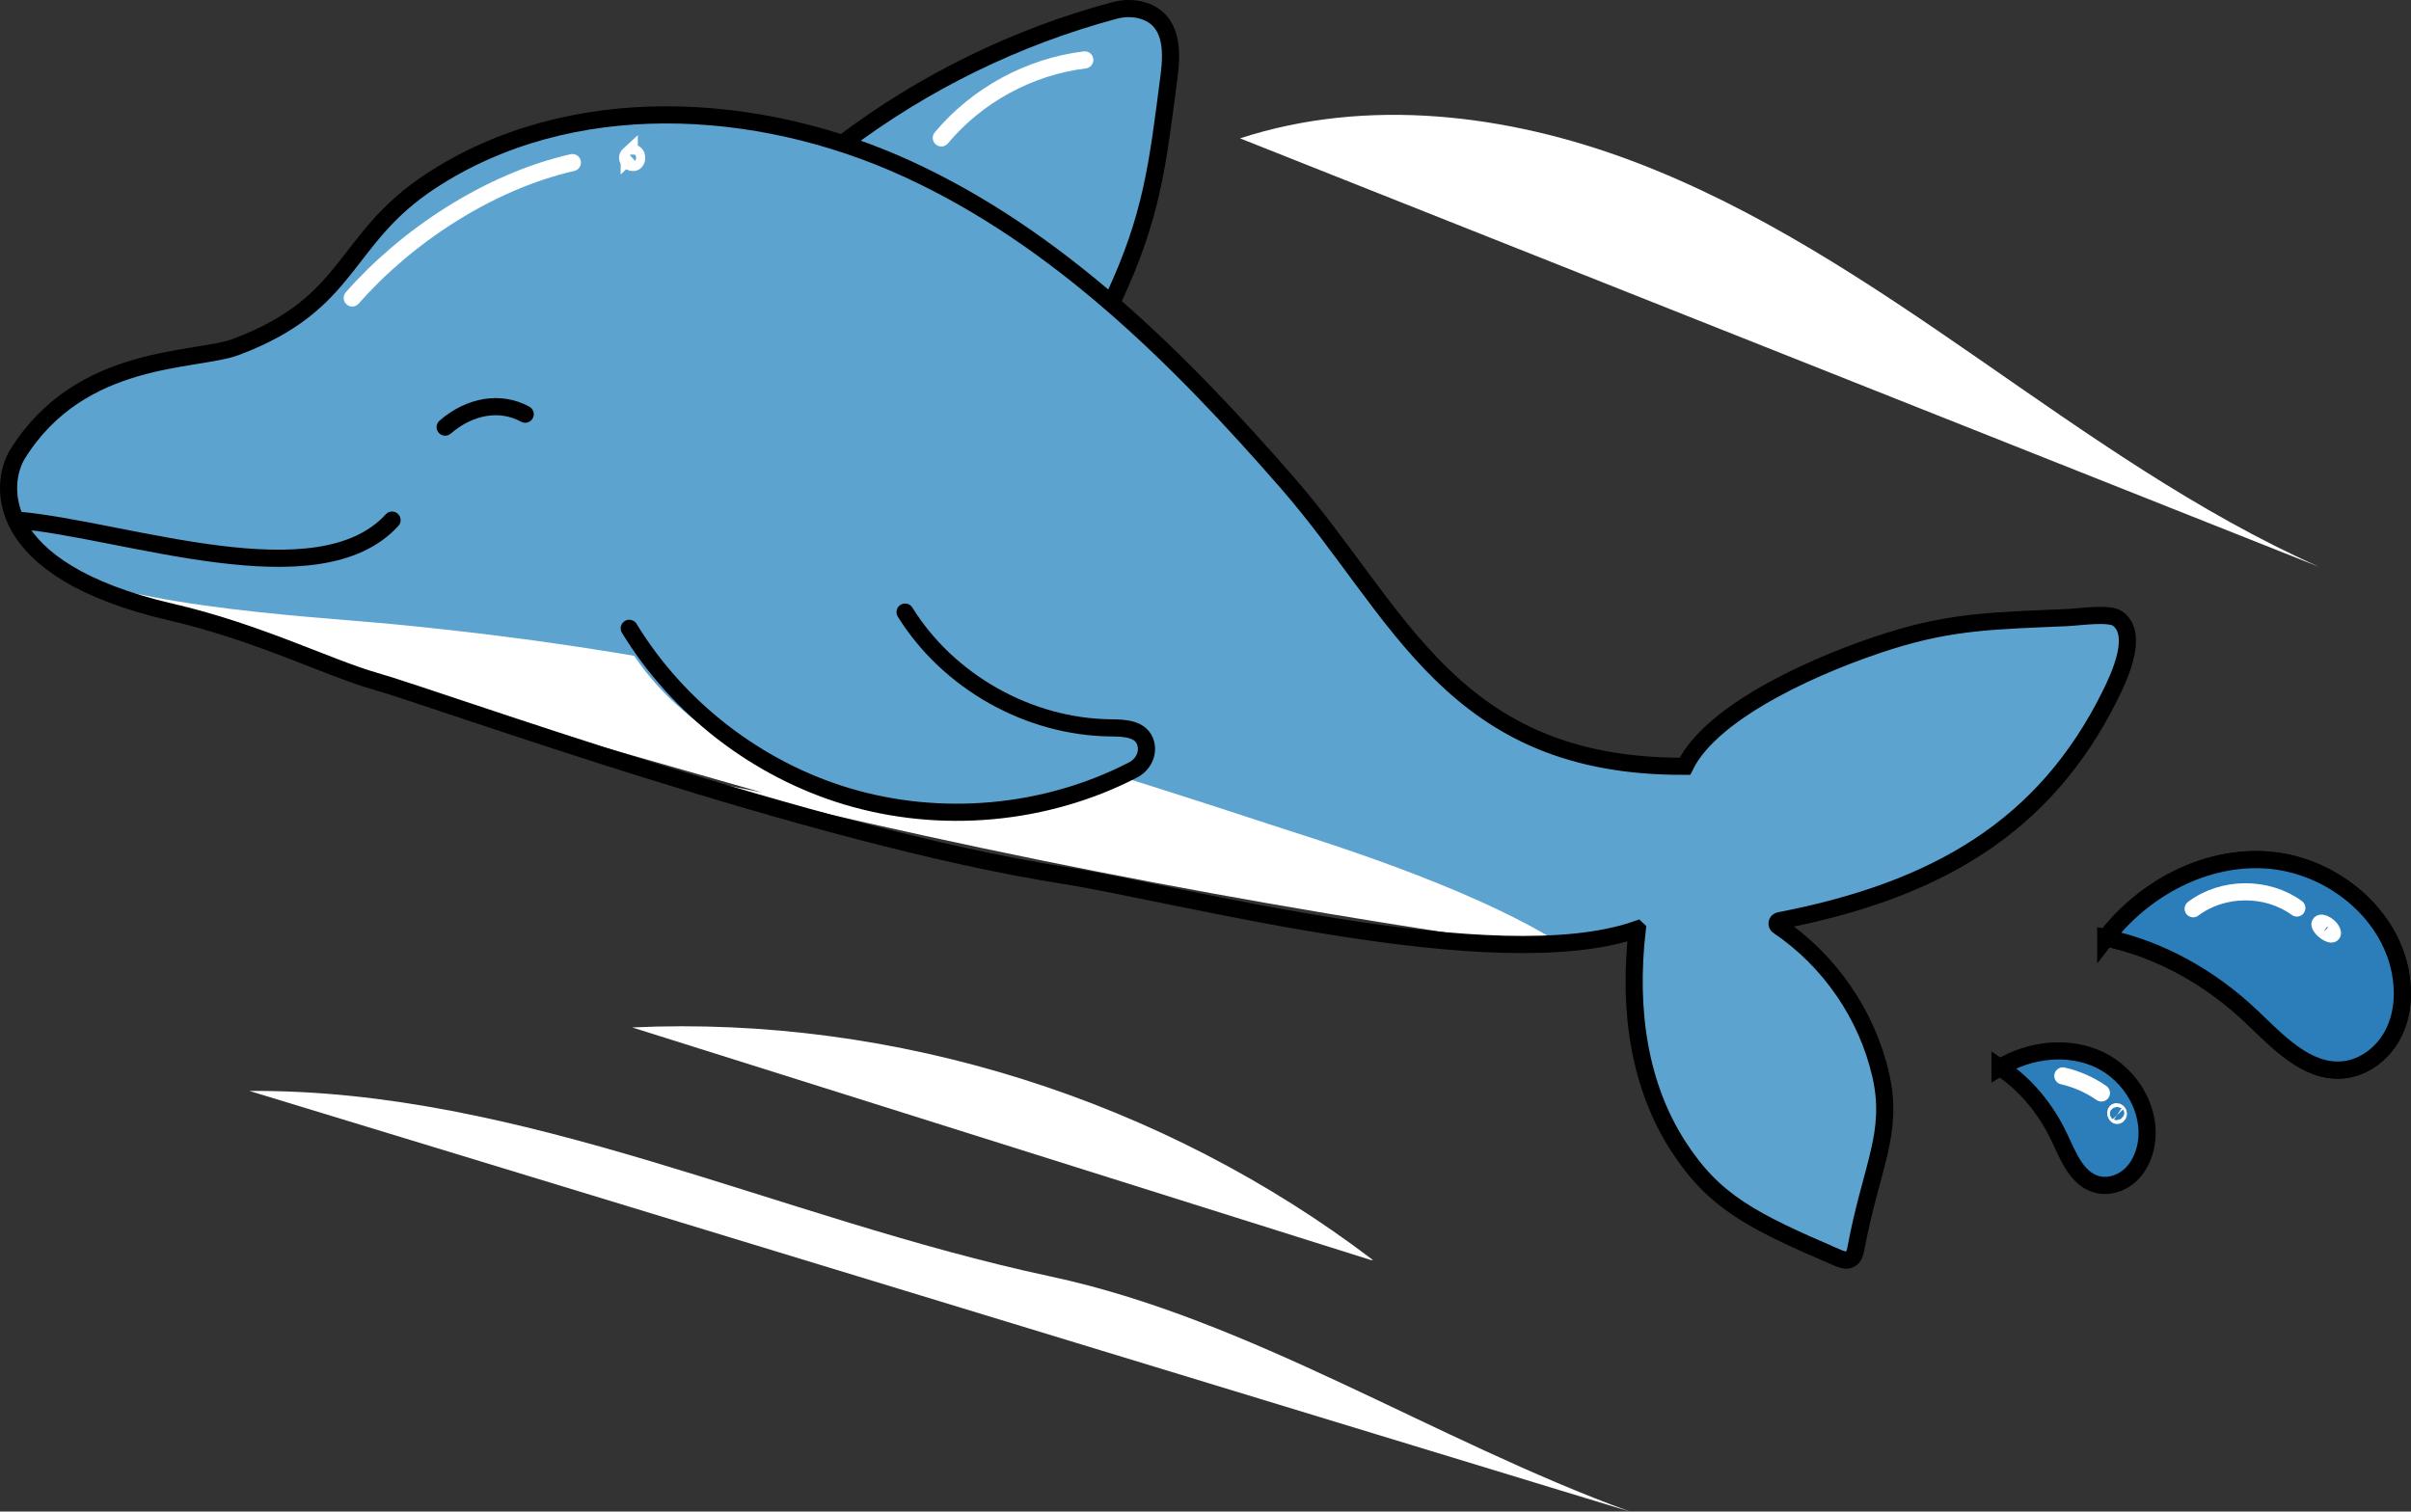
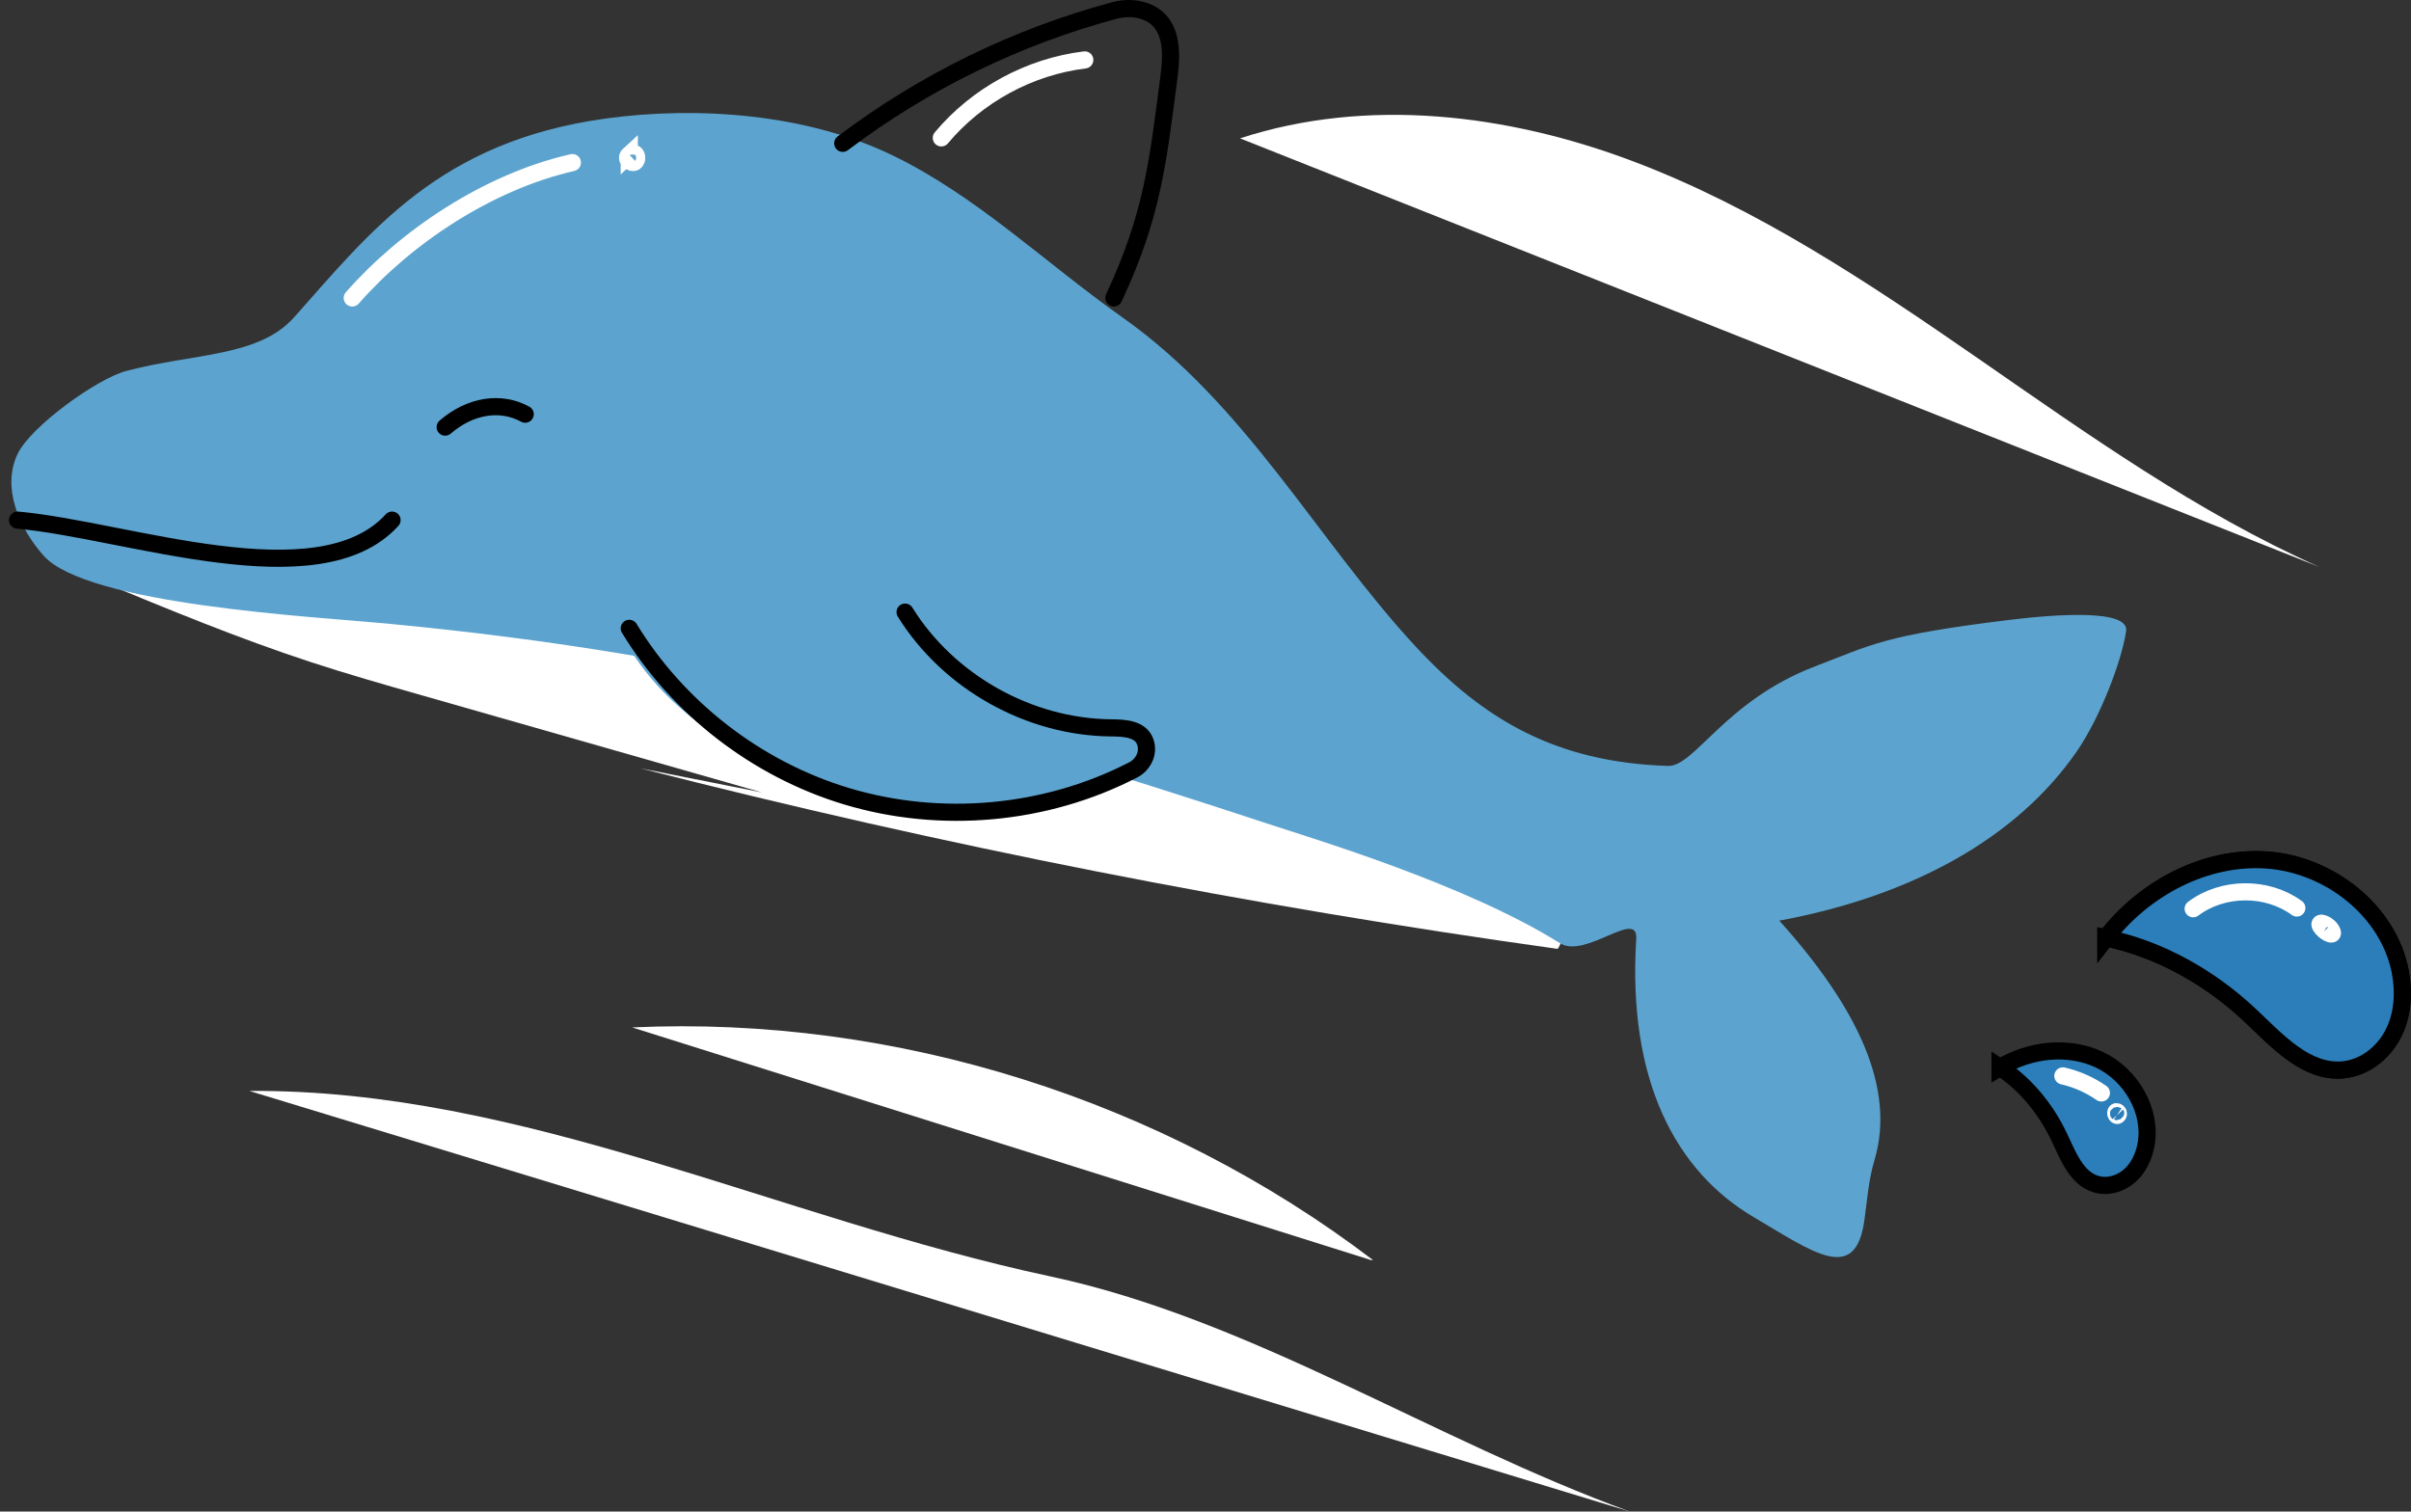
<svg xmlns="http://www.w3.org/2000/svg" id="_レイヤー_2" viewBox="0 0 421.69 264.4">
  <rect x="0" y="0" width="421.69" height="264.4" fill="#333333" stroke="none" />
  <g id="_レイヤー_1-2">
    <path d="M110.57,179.72c46.12-2.13,92.83,12.71,129.56,40.69h-.35" fill="#fff" />
    <path d="M43.62,190.83c47.8-.35,92.41,22.26,140.16,32.46,34.87,7.45,67.07,28.65,101.27,41.11" fill="#fff" />
    <path d="M216.88,24.2c22.3-7.26,46.77-4.25,68.57,3.95,21.8,8.2,41.39,21.3,60.57,34.58,19.18,13.28,38.31,26.93,59.58,36.42" fill="#fff" />
    <path d="M133.29,138.62c-19.86-5.67-39.71-11.34-59.57-17.01-6.48-1.85-12.97-3.7-19.37-5.8-12.62-4.13-24.9-9.22-37.17-14.29,41.96-13.04,87.61-14,130.08-2.73,43.2,11.46,87.22,30.14,120.34,58.05,2.99,2.52,7.15,5.99,4.84,9.14-54.03-7.53-107.64-18.08-160.5-31.6" fill="#fff" />
    <path d="M67.61,109.07c-12.57-1.19-52.38-3.27-60-11.89-4.3-4.86-7.33-11.9-4.54-17.76,2.29-4.82,13.91-13.2,19.07-14.55,11.93-3.12,23.1-2.41,29.3-9.37,13.36-14.98,25.36-30.74,54.46-34.76,16.32-2.25,35.23-.77,50.07,6.37s26.82,18.87,40.28,28.36c21.74,15.32,34.2,39.08,51.22,57.48,11.97,12.94,24.62,20.39,44.26,21.03,4.67,.15,10.03-11.45,25.79-17.44,9.83-3.74,11.77-5.4,33.97-8.11,8.41-1.03,20.92-1.86,20.37,1.96-.73,5.11-4.51,15.06-8.59,20.99-10.39,15.09-28.7,25.34-52.07,29.66,13.81,15.34,20.37,29.42,16.65,41.88-1.04,3.49-1.27,6.93-1.77,10.54-1.55,11.2-8.89,5.61-19.33-.54-13.57-7.99-22.12-23.79-20.57-48.69,.34-5.38-8.87,3.55-13.32,.77-16.42-10.28-42.9-18.2-50.98-20.86-56.37-18.57-96.65-29.6-154.27-35.07Z" fill="#5ca4cf" />
-     <path d="M193.8,51.11c-14.39-9.78-29.33-18.75-44.72-26.86,12.78-10.7,28.25-18.17,44.58-21.52,2.32-.48,4.87-.84,6.96,.29,3.37,1.83,3.78,6.44,3.54,10.27-.81,13.2-4.31,26.23-10.36,37.82Z" fill="#5ca4cf" />
    <path d="M105.12,92.17c13.29,.88,27.39,1.44,39.4,7.12,3.25,1.54,7.81-.22,10.77,1.81,3.32,2.28,4.72,7.48,7.11,10.72,7.5,10.15,20.01,16.39,32.63,16.3,1.43-.01,3.08-.01,4.02,1.07,.97,1.11,.66,2.92-.3,4.05s-2.38,1.71-3.76,2.23c-16.35,6.12-34.77,7.54-51.32,2-16.55-5.54-32.15-16-37.53-32.61-1.07-3.29-2.57-9.99-1.02-12.68Z" fill="#5ca4cf" />
    <path d="M147.4,25.07c14.15-10.7,30.37-18.64,47.51-23.23,1.66-.45,3.43-.48,5.07,.04,5.08,1.62,5.07,6.98,4.5,11.37-2.03,15.68-2.99,24.54-9.67,38.87" fill="none" stroke="#000" stroke-linecap="round" stroke-miterlimit="10" stroke-width="3" />
    <path d="M110.06,109.91c8.51,13.96,22.29,24.62,37.94,29.35,16.49,4.98,34.89,3.33,50.2-4.59,1.68-.87,2.69-2.77,2.2-4.6-.68-2.6-3.65-2.73-6.05-2.75-14.38-.12-28.46-8.03-36.05-20.25" fill="none" stroke="#000" stroke-linecap="round" stroke-miterlimit="10" stroke-width="3" />
-     <path d="M286.35,162.55c-24.68,8.66-80.01-6.24-100.52-9.47-43.85-6.9-108.46-30.58-120.22-33.93-8.19-2.33-20.45-8.56-35.63-12.07C-2.16,99.64,.14,84.13,3.07,79.43c11.03-17.75,31.14-16.08,38.25-18.76,20.42-7.7,18.45-18.79,34.04-29.01,24.25-15.9,56.92-14.22,83.29-2.15,26.36,12.07,47.49,33.11,66.54,54.97,19.76,22.67,28.67,49.77,69.51,49.56,4.89-10.08,24.35-18.32,35.62-21.88s18.71-3.57,31.38-4.14c1.84-.08,7.2-.89,8.69,.19,3.76,2.74,.35,10.05-1.33,13.43-11.44,23.06-30.4,34.12-57.85,39.42-.44,.09-.55,.65-.18,.9,8.96,6.04,15.52,15.57,17.92,26.11,2.33,10.22-1.69,15.98-4.37,30.44-.47,2.55-2.05,1.99-3.27,1.46-14.95-6.43-21.5-9.73-27.79-19.48-6.69-10.36-8.84-23.53-7.16-37.93Z" fill="none" stroke="#000" stroke-linecap="round" stroke-miterlimit="10" stroke-width="3" />
    <path d="M368.33,164.05c6.63-8.64,17.38-14.4,28.24-13.61,10.86,.79,21.2,8.87,23.25,19.56,.7,3.66,.44,7.59-1.28,10.9s-5.01,5.89-8.72,6.24c-6.45,.6-11.5-5.05-16.21-9.49-7.11-6.71-15.9-11.63-25.28-13.6Z" fill="#2b7eb9" stroke="#000" stroke-miterlimit="10" stroke-width="3" />
    <path d="M368.33,164.05c6.63-8.64,17.38-14.4,28.24-13.61,10.86,.79,21.2,8.87,23.25,19.56,.7,3.66,.44,7.59-1.28,10.9s-5.01,5.89-8.72,6.24c-6.45,.6-11.5-5.05-16.21-9.49-7.11-6.71-15.9-11.63-25.28-13.6Z" fill="#2b7eb9" stroke="#000" stroke-miterlimit="10" stroke-width="3" />
    <path d="M349.81,186.72c5.2-3.14,11.96-3.94,17.44-1.32,5.48,2.62,9.2,8.92,8.09,14.89-.38,2.04-1.32,4.03-2.88,5.4-1.57,1.37-3.8,2.04-5.8,1.46-3.47-1-4.94-4.96-6.49-8.23-2.33-4.93-5.89-9.28-10.36-12.21Z" fill="#2b7eb9" stroke="#000" stroke-miterlimit="10" stroke-width="3" />
    <path d="M3.07,90.98c19.02,1.7,52.65,14.13,65.5,0" fill="none" stroke="#000" stroke-linecap="round" stroke-miterlimit="10" stroke-width="3" />
    <path d="M61.61,52.12c9.35-10.67,23.73-20.31,38.5-23.68" fill="none" stroke="#fff" stroke-linecap="round" stroke-miterlimit="10" stroke-width="3" />
    <path d="M110.06,27.04c.18-.17,.46-.22,.71-.23,.66-.02,.81,1.19,.25,1.54s-1.83-.53-.96-1.32Z" fill="none" stroke="#fff" stroke-linecap="round" stroke-miterlimit="10" stroke-width="3" />
    <path d="M164.64,24.12c6.25-7.48,15.41-12.46,25.09-13.64" fill="none" stroke="#fff" stroke-linecap="round" stroke-miterlimit="10" stroke-width="3" />
    <path d="M383.59,158.96c5.17-3.9,12.9-3.95,18.13-.13" fill="none" stroke="#fff" stroke-linecap="round" stroke-miterlimit="10" stroke-width="3" />
    <path d="M407.91,163c.36,.93-1.44,.04-2.04-1-.61-1.05,1.5-.38,2.04,1Z" fill="none" stroke="#fff" stroke-linecap="round" stroke-miterlimit="10" stroke-width="3" />
    <path d="M360.8,188.2c2.41,.55,4.71,1.57,6.74,2.98" fill="none" stroke="#fff" stroke-linecap="round" stroke-miterlimit="10" stroke-width="3" />
    <path d="M370.24,195.1c.15,.1,.32-.21,.27-.38s-.34-.36-.42-.21-.07,.44,.14,.58Z" fill="none" stroke="#fff" stroke-linecap="round" stroke-miterlimit="10" stroke-width="3" />
    <path d="M77.86,74.71c4.37-3.77,9.68-4.62,14-2.26" fill="none" stroke="#000" stroke-linecap="round" stroke-miterlimit="10" stroke-width="3" />
  </g>
</svg>